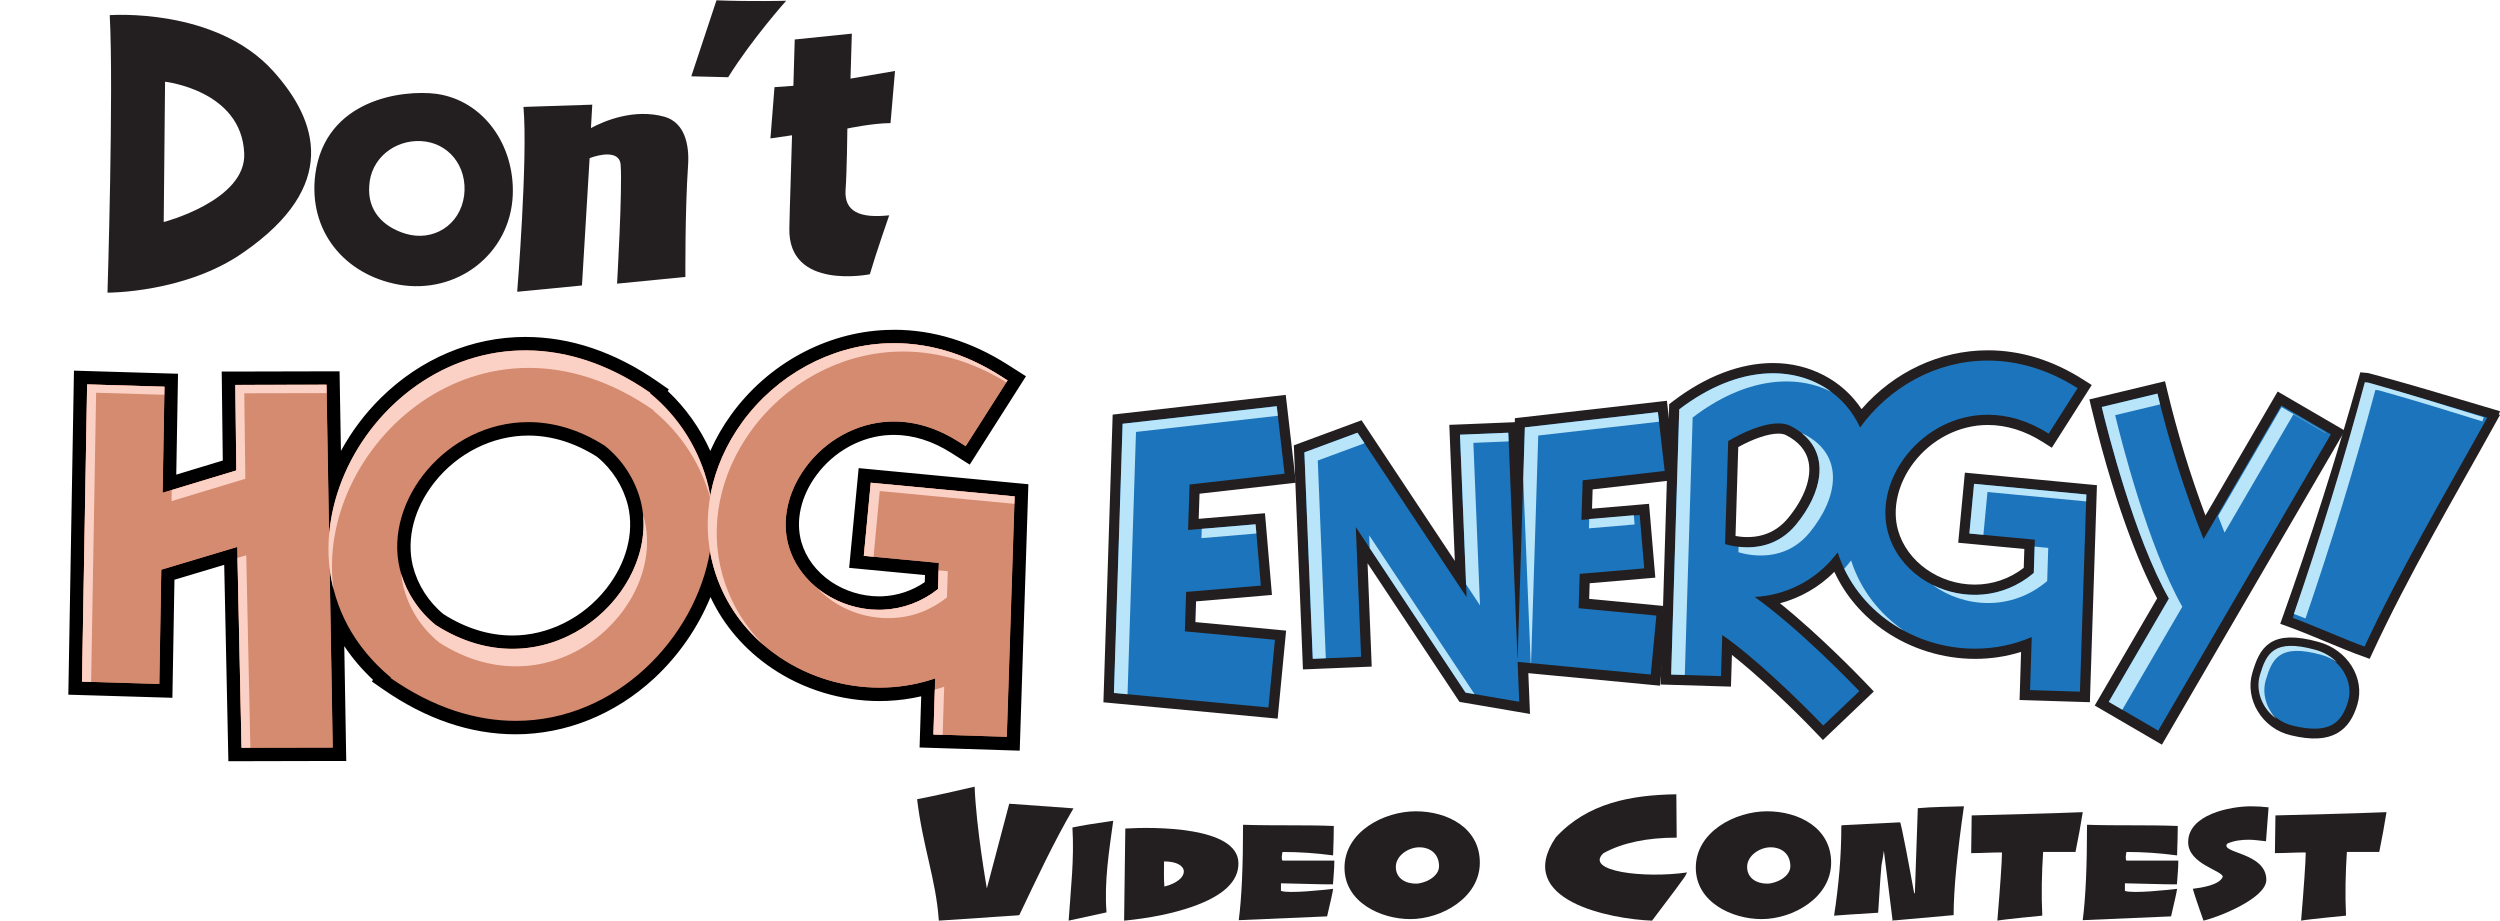
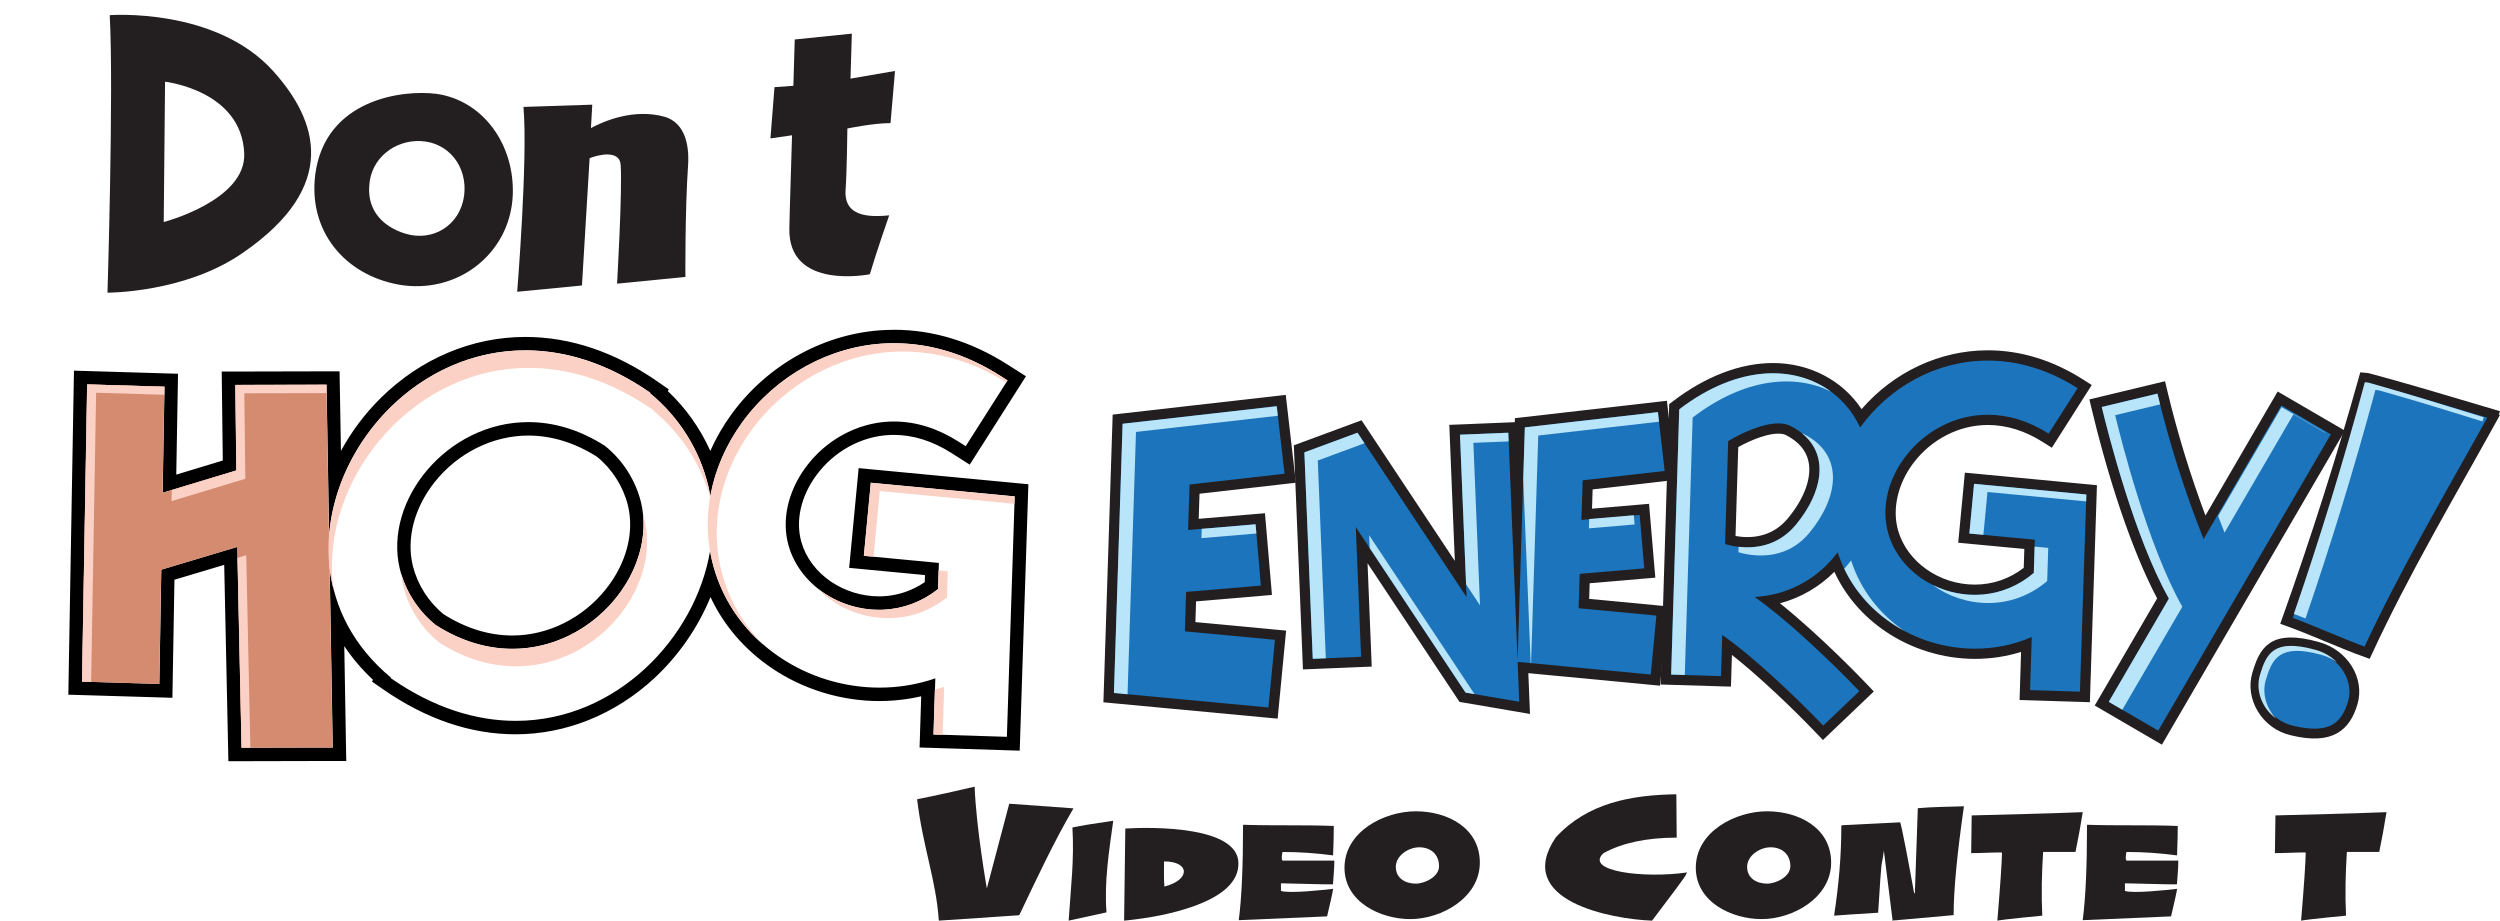
<svg xmlns="http://www.w3.org/2000/svg" id="Layer_4" width="12.65in" height="4.66in" viewBox="0 0 910.88 335.32">
  <defs>
    <style>.cls-1{fill:#b9e5fb;}.cls-1,.cls-2,.cls-3,.cls-4,.cls-5,.cls-6{stroke-width:0px;}.cls-2{fill:#fcd1c5;}.cls-7{stroke:#231f20;stroke-miterlimit:10;stroke-width:3.58px;}.cls-7,.cls-6{fill:#1c75bc;}.cls-3{fill:#000;}.cls-4{fill:#231f20;}.cls-5{fill:#d48b70;}</style>
  </defs>
  <path class="cls-4" d="M99.63,25.89c16.22,18.03,23.93,41.79-10.82,65.88-21.14,14.91-49.65,14.75-49.65,14.75,0,0,2.29-73.74.82-101.11,0,0,38.67-2.95,59.65,20.48ZM59.65,80.79s30.15-7.87,29.33-25.07c-.98-22.94-28.84-26.06-28.84-26.06l-.49,51.13Z" />
  <path class="cls-4" d="M145.19,103.57c-19.67-3.61-32.94-19.5-30.32-40.15,3.61-27.37,31.79-30.97,44.25-29.33,17.04,2.46,28.51,18.68,27.7,37.04-.98,21.3-20.32,36.22-41.62,32.45ZM147.81,85.05c9.83,2.95,19.83-2.95,21.3-13.93,1.31-10.65-5.74-19.34-15.73-19.83-9.5-.49-18.35,6.23-18.85,16.39-.66,9.01,5.08,14.91,13.27,17.37Z" />
  <path class="cls-4" d="M224.83,103.24s1.97-34.09,1.31-43.26c-.33-5.57-8.03-3.77-11.31-2.46l-2.79,46.38-23.6,2.29s3.93-48.51,2.29-67.35l25.07-.82-.49,8.52c4.92-2.62,15.73-7.21,26.88-4.1,7.21,2.13,9.01,10,8.52,17.53-1.15,16.72-.98,40.81-.98,40.81l-24.91,2.46Z" />
-   <path class="cls-4" d="M251.87,27.7l9.18-27.7c12.95.49,25.4.16,25.4.16,0,0-12.46,13.93-21.14,27.86l-13.44-.33Z" />
  <path class="cls-4" d="M324.47,44.74c-6.39,0-15.73,1.97-15.73,1.97,0,0-.16,15.9-.66,22.45-.49,7.87,5.24,10.32,15.9,9.18,0,0-4.75,13.6-7.05,21.47,0,0-29.83,6.06-29.33-16.72.16-8.68.66-21.63.98-33.92l-7.87,1.15,1.48-18.68,6.88-.49.49-16.88,20.81-2.13-.49,16.39,16.22-2.79-1.64,19.01Z" />
-   <path class="cls-5" d="M84.07,202.42l-22.92,6.87-.73,42.32-33.03-.99,1.96-113.18,33.04.99-.66,37.71,21.92-6.64-.38-31.79,38.07-.08.64,37.28c3.97-10.43,10.3-20.21,18.5-28.29,14.07-13.88,32.16-21.52,50.93-21.52,15.94,0,31.72,5.35,46.9,15.89l2,1.39-.24.35c8.57,7.55,15.07,17.33,18.74,28.13,2.21-6.52,5.48-12.82,9.66-18.57,12.91-17.76,33.27-28.88,54.46-29.74.94-.04,1.88-.06,2.81-.06,13.79,0,27.28,4.14,40.11,12.3l4.62,2.94-17.87,28.08-4.62-2.94c-7.27-4.63-14.77-6.97-22.27-6.97-.49,0-.98,0-1.48.03-11.18.45-21.96,6.37-28.83,15.82-6.01,8.26-8.11,17.82-5.75,26.22,1.77,6.31,5.99,11.97,11.88,15.94,5.49,3.69,12.15,5.72,18.75,5.72.44,0,.88,0,1.32-.03,6.42-.26,12.54-2.44,17.77-6.31l.19-6.08-27.48-2.61,2.99-31.49,57.12,5.43-3.01,92.33-31.6-1,.61-19.46c-4.9,1.39-9.98,2.2-15.13,2.41-.89.04-1.79.05-2.68.05-13.33,0-26.73-4.09-37.72-11.53-11.36-7.68-19.56-18.24-23.92-30.72-8.94,28.12-35.77,54.35-70.87,54.35-15.9,0-31.7-5.39-46.97-16.02l-2.01-1.4.25-.35c-7.12-6.29-12.61-13.57-16.3-21.57l.84,49.05-38.07.08-1.54-72.36ZM160.19,225.64c8.55,5.45,17.48,8.21,26.52,8.21,13.7,0,27.18-6.7,36.05-17.91,7.88-9.96,10.95-21.79,8.42-32.44-1.85-7.49-6.19-14.3-12.21-19.18-8.55-5.44-17.46-8.19-26.49-8.19-13.7,0-27.17,6.69-36.04,17.91-7.88,9.96-10.95,21.79-8.43,32.45,1.85,7.48,6.18,14.29,12.18,19.15Z" />
  <path class="cls-3" d="M325.74,124.94c13.32,0,26.36,4,38.8,11.92l2.56,1.63-1.63,2.56-11.99,18.84-1.63,2.56-2.56-1.63c-7.68-4.89-15.6-7.36-23.59-7.36-.52,0-1.05.01-1.57.03-11.92.48-23.4,6.77-30.7,16.82-6.45,8.87-8.68,19.19-6.13,28.31,1.93,6.87,6.5,13.02,12.87,17.31,5.92,3.98,13.01,6.14,20.11,6.14.47,0,.95,0,1.42-.03,7.33-.3,14.24-2.89,20.08-7.52l.3-9.53-24.31-2.31-3.02-.29.29-3.02,1.96-20.58.29-3.02,3.02.29,46.55,4.42,2.84.27-.09,2.85-2.66,81.72-.1,3.03-3.03-.1-20.66-.65-3.03-.1.1-3.03.55-17.42c-5.7,1.96-11.66,3.08-17.78,3.32-.86.03-1.72.05-2.58.05-12.88,0-25.69-3.9-36.35-11.11-11.97-8.1-20.3-19.52-24.09-33.04-.52-1.87-.94-3.75-1.26-5.65-5.35,31.75-34.21,61.91-70.8,61.91-14.32,0-29.83-4.62-45.57-15.58l.11-.16c-13.75-11.42-20.7-25.56-22.34-40.07l1.12,65.52-33.2.07-1.56-73.17-27.7,8.3-.72,41.63-28.15-.84,1.88-108.3,28.15.84-.67,38.65,26.88-8.14-.37-31.15,33.2-.07.94,54.97c2.63-34.5,33.03-67.51,71.53-67.5,14.38,0,29.89,4.61,45.5,15.45l-.11.16c10.61,8.7,18.08,20.62,21.28,33.96.28,1.17.51,2.35.71,3.53,1.68-9.39,5.61-18.6,11.65-26.92,12.47-17.16,32.13-27.9,52.59-28.73.91-.04,1.81-.06,2.71-.06M158.79,227.65h0c9.48,6.06,18.99,8.64,27.92,8.64,29.6,0,52.75-28.47,46.85-53.36-2.01-8.12-6.63-15.36-13.15-20.6-9.48-6.06-18.99-8.65-27.92-8.65-29.6,0-52.74,28.47-46.85,53.37,2.01,8.12,6.63,15.36,13.15,20.6M325.74,120.05h0c-.96,0-1.94.02-2.91.06-21.93.89-43,12.38-56.34,30.74-3.05,4.2-5.63,8.68-7.69,13.32-3.67-8.19-8.95-15.65-15.51-21.81l.41-.59-4.01-2.79c-15.59-10.83-31.84-16.33-48.29-16.33-19.42,0-38.12,7.89-52.65,22.22-5.8,5.72-10.7,12.28-14.53,19.31l-.42-24.19-.08-4.81h-4.81s-33.2.08-33.2.08h-4.93s.06,4.94.06,4.94l.33,27.48-16.95,5.14.56-31.94.08-4.82-4.82-.14-28.15-.84-4.94-.15-.09,4.95-1.88,108.3-.08,4.82,4.82.14,28.15.84,4.94.15.09-4.95.66-38.06,18.13-5.43,1.42,66.75.1,4.79h4.79s33.2-.08,33.2-.08h4.96s-.09-4.97-.09-4.97l-.63-36.88c2.92,4.39,6.42,8.51,10.47,12.29l-.41.6,4,2.79c15.69,10.92,31.96,16.45,48.36,16.45,18.32,0,36.23-7.22,50.43-20.34,8.95-8.27,16.05-18.6,20.58-29.65,4.86,10.37,12.48,19.22,22.41,25.94,11.39,7.7,25.27,11.94,39.09,11.94.92,0,1.86-.02,2.78-.06,4.23-.17,8.41-.73,12.49-1.67l-.34,10.74-.1,3.03-.15,4.88,4.88.15,3.03.1,20.66.65,3.03.1,4.88.15.16-4.88.1-3.03,2.66-81.72.09-2.85.15-4.59-4.57-.43-2.84-.27-46.55-4.42-3.02-.29-4.86-.46-.46,4.86-.29,3.02-1.96,20.58-.29,3.02-.46,4.86,4.86.46,3.02.29,19.75,1.87-.08,2.58c-4.62,3.16-9.92,4.93-15.47,5.16-.41.02-.81.02-1.22.02-6.12,0-12.3-1.88-17.39-5.3-5.41-3.64-9.28-8.81-10.9-14.57-2.15-7.67-.19-16.47,5.38-24.12,6.44-8.85,16.51-14.39,26.95-14.81.46-.02.92-.03,1.38-.03,7.04,0,14.09,2.22,20.97,6.59l2.56,1.63,4.12,2.62,2.62-4.12,1.63-2.56,11.99-18.84,1.63-2.56,2.62-4.12-4.12-2.62-2.56-1.63c-13.22-8.42-27.16-12.69-41.42-12.69h0ZM150.38,205.91c-2.34-9.92.56-20.98,7.97-30.35,8.41-10.63,21.17-16.98,34.13-16.98,8.52,0,16.95,2.6,25.06,7.74,5.55,4.53,9.55,10.84,11.27,17.8,2.34,9.88-.56,20.95-7.97,30.32-8.41,10.64-21.17,16.99-34.13,16.99-8.53,0-16.97-2.61-25.09-7.75-5.53-4.53-9.52-10.82-11.24-17.75h0Z" />
-   <path class="cls-5" d="M366.83,180.48l-46.55-4.42-3.02-.29-.29,3.02-1.96,20.58-.29,3.02,3.02.29,24.31,2.31-.3,9.53c-5.84,4.63-12.75,7.22-20.07,7.52-7.57.31-15.21-1.86-21.53-6.11-6.38-4.29-10.95-10.43-12.87-17.31-2.55-9.12-.32-19.44,6.13-28.31,7.31-10.05,18.78-16.34,30.7-16.82,8.51-.35,16.98,2.12,25.16,7.32l2.56,1.63,1.63-2.56,11.99-18.84,1.63-2.56-2.56-1.63c-13.28-8.46-27.24-12.45-41.51-11.87-20.46.83-40.11,11.57-52.59,28.73-11.57,15.92-15.4,35.08-10.5,52.56,3.79,13.52,12.12,24.95,24.09,33.04,11.37,7.69,25.19,11.61,38.93,11.05,6.11-.25,12.08-1.36,17.78-3.32l-.55,17.42-.1,3.03,3.03.1,20.66.65,3.03.1.1-3.03,2.66-81.72.09-2.85-2.84-.27Z" />
  <polygon class="cls-5" points="86.1 171.3 59.22 179.44 59.9 140.79 31.74 139.95 29.87 248.25 58.02 249.09 58.74 207.46 86.44 199.16 88 272.33 121.19 272.26 118.93 140.07 85.73 140.14 86.1 171.3" />
  <path class="cls-2" d="M345.35,208.02l-3.37-.32-.22,6.83c-5.84,4.63-12.75,7.22-20.08,7.52-7.57.31-15.21-1.86-21.53-6.11-.82-.55-1.6-1.13-2.36-1.74,1.67,1.76,3.56,3.36,5.64,4.76,6.32,4.25,13.96,6.41,21.53,6.11s14.24-2.89,20.07-7.52l.3-9.53Z" />
  <polygon class="cls-2" points="320.28 176.06 317.26 175.77 316.97 178.79 315.02 199.38 314.73 202.4 317.75 202.68 318.27 202.73 318.3 202.4 320.26 181.82 320.54 178.8 323.56 179.08 369.58 183.46 369.67 180.75 366.83 180.48 320.28 176.06" />
  <path class="cls-2" d="M263.22,209.31c-4.9-17.48-1.07-36.64,10.5-52.56,12.47-17.16,32.13-27.9,52.59-28.73,13.85-.56,27.42,3.2,40.35,11.16l.44-.68-2.56-1.63c-13.28-8.46-27.24-12.45-41.51-11.87-20.46.83-40.11,11.57-52.59,28.73-11.57,15.92-15.4,35.08-10.5,52.56,3.15,11.25,9.46,21.04,18.38,28.68-7.19-7.14-12.35-15.84-15.1-25.65Z" />
  <path class="cls-2" d="M343.47,267.51l.55-17.42c-1.13.39-2.26.73-3.41,1.05l-.42,13.34-.1,3.03,3.03.1h.34s0-.1,0-.1Z" />
  <polygon class="cls-2" points="89.72 202.19 86.52 203.15 88 272.33 91.22 272.33 89.72 202.19" />
  <polygon class="cls-2" points="62.5 182.47 89.39 174.32 89.01 143.17 118.98 143.11 118.93 140.07 85.73 140.14 86.1 171.3 62.57 178.43 62.5 182.47" />
  <polygon class="cls-2" points="35.02 142.98 59.84 143.72 59.9 140.79 31.74 139.95 29.87 248.25 33.2 248.35 35.02 142.98" />
  <path class="cls-5" d="M575.57,208.98l23.51-2-1.65-19.46-21.23,1.81.46-14.43,29.87-3.42-2.46-21.43-48.47,5.55-2.67,84.8-3.3-81.25-.06-1.6-1.6.06-14.4.59-1.6.06.06,1.6,2.34,57.59-39.05-58.86-.7-1.06-1.19.44-17.08,6.32-1.09.4.05,1.16,2.95,72.45.06,1.6,1.6-.06,14.4-.59,1.6-.06-.06-1.6-1.86-45.66,39.61,59.71.38.58.68.12,16.92,2.89,1.95.33-.08-1.97-.51-12.55,48.52,4.61,2.04-21.47-28.33-2.69.39-12.52ZM492.15,186.29h0s42.78,64.48,42.78,64.48l-42.78-64.48ZM551.85,253.67h0s-3.84-94.46-3.84-94.46h0s3.84,94.46,3.84,94.46Z" />
  <polygon class="cls-5" points="468.01 172.48 465.18 147.89 409.02 154.29 405.86 252.37 462.12 257.65 464.5 233 431.68 229.92 432.14 215.55 459.38 213.24 457.47 190.91 432.87 192.99 433.41 176.42 468.01 172.48" />
  <path class="cls-5" d="M719.26,176.17l-1.72,18.09,23.86,2.27-.38,12.09c-19.05,16.24-47.33,5.96-53.08-14.54-7.17-25.64,25.4-57.25,58.49-36.2l10.54-16.56c-31.09-19.8-63.21-7.91-79.24,14.32-9.16-19.99-36.45-29.05-65.89-6.6l-2.95,96.64,18.16.55.46-14.99c11.14,7.68,27.38,23.15,36.79,33.01l13.15-12.54c-2.66-2.79-21.86-22.74-38.13-34.33,11.37-.57,21.96-5.96,29.11-14.82.39-.48.77-.95,1.14-1.43,9.18,28.58,42.99,42.79,70.71,30.86l-.61,19.33,18.16.57,2.34-71.83-40.91-3.89ZM654.4,191.01c-9.08,11.04-21.91,8.3-25.88,7.11l1.14-37.54c6.89-4.1,17.11-8.37,22.75-5.49,14.9,7.6,12.56,23.07,1.98,35.92Z" />
-   <path class="cls-5" d="M831.22,147.64l-28.34,48.68c-6.86-17.25-12.48-34.97-16.81-53.02l-20.29,4.88c2.12,8.84,11.86,47.5,24.47,69.8l-21.92,37.63,18.02,10.5,62.89-107.96-18.02-10.5Z" />
  <polygon class="cls-6" points="532.87 253.94 496.11 198.54 497.84 240.99 476.52 241.86 473.33 163.43 495.35 155.28 532.22 210.86 530.01 156.47 551.33 155.6 552.67 188.65 553.77 153.92 605.7 147.97 608.58 173.11 578.46 176.56 578.12 187.28 599.12 185.5 601.09 208.68 577.38 210.69 577.09 219.81 605.53 222.51 603.14 247.7 554.89 243.11 555.49 257.81 532.87 253.94" />
  <path class="cls-4" d="M604.06,150.04l2.46,21.43-29.87,3.42-.46,14.43,21.23-1.81,1.65,19.46-23.51,2-.39,12.52,28.33,2.69-2.04,21.47-48.52-4.61.51,12.55.08,1.97-1.95-.33-16.92-2.89-.68-.12-.38-.58-39.61-59.71,1.86,45.66.06,1.6-1.6.07-14.4.59-1.6.07-.06-1.6-2.95-72.45-.05-1.16,1.09-.4,17.08-6.32,1.19-.44.7,1.06,39.05,58.86-2.34-57.59-.06-1.6,1.6-.07,14.4-.59,1.6-.07.07,1.6,3.3,81.25,2.67-84.8,48.47-5.55M551.85,253.67l-3.84-94.46h0s3.84,94.46,3.84,94.46M534.93,250.78l-42.78-64.48h0s42.78,64.48,42.78,64.48M607.34,145.91l-3.71.42-48.47,5.55-3.2.37-.05,1.46-2.52.1-1.6.07-14.4.59-1.6.06-3.73.15.15,3.73.06,1.6,1.8,44.25-31.66-47.73-.7-1.06-1.63-2.46-2.77,1.03-1.19.44-17.08,6.32-1.09.4-2.54.94.11,2.71.05,1.16,2.95,72.45.06,1.6.15,3.73,3.73-.15,1.6-.07,14.4-.59,1.6-.07,3.73-.15-.15-3.73-.06-1.6-1.31-32.32,32.23,48.59.38.58.89,1.34,1.59.27.68.12,16.92,2.89,1.95.33,4.55.78-.19-4.61-.08-1.97-.34-8.28,44.27,4.21,3.72.35.35-3.72,2.04-21.47.35-3.72-3.72-.35-24.84-2.36.18-5.7,20.2-1.72,3.72-.32-.32-3.72-1.65-19.46-.32-3.72-3.72.32-17.05,1.45.22-7.02,26.66-3.06,3.71-.42-.43-3.71-2.46-21.43-.43-3.71h0Z" />
  <polygon class="cls-6" points="403.94 254.07 407.2 152.61 466.82 145.82 470.08 174.13 435.22 178.1 434.81 190.95 459.17 188.89 461.4 214.94 433.96 217.27 433.61 228.23 466.54 231.31 463.8 259.68 403.94 254.07" />
  <path class="cls-4" d="M465.18,147.89l2.84,24.59-34.6,3.94-.54,16.57,24.6-2.08,1.91,22.33-27.23,2.31-.46,14.37,32.82,3.08-2.37,24.65-56.27-5.28,3.16-98.09,56.16-6.4M468.46,143.76l-3.7.42-56.16,6.4-3.2.37-.1,3.22-3.16,98.09-.11,3.51,3.5.33,56.27,5.28,3.71.35.36-3.71,2.37-24.65.36-3.72-3.73-.35-29.32-2.75.24-7.55,23.93-2.03,3.72-.32-.32-3.72-1.91-22.33-.32-3.72-3.72.31-20.42,1.73.3-9.15,31.4-3.58,3.71-.42-.43-3.71-2.84-24.59-.43-3.7h0Z" />
  <path class="cls-6" d="M662.95,265.54c-9.31-9.76-23.29-22.98-33.68-30.73l-.41,13.35-21.89-.67,3.03-99.4.71-.54c11.6-8.85,23.79-13.52,35.27-13.52,13.67,0,25.69,6.87,32.06,18.12,11.4-14.3,28.47-22.75,46.21-22.75,11.59,0,22.93,3.48,33.72,10.35l1.57,1-12.55,19.71-1.57-1c-6.87-4.37-14-6.59-21.18-6.59-10.97,0-21.64,5.44-28.54,14.54-6.17,8.13-8.34,17.67-5.96,26.17,3.44,12.28,15.95,21.19,29.75,21.19h0c7.22,0,14.01-2.43,19.68-7.04l.3-9.5-23.97-2.28,2.07-21.81,44.52,4.23-2.46,75.44-21.89-.69.58-18.35c-5.97,2.2-12.26,3.31-18.74,3.31-22.43,0-42.77-13.51-50.65-33.23-6.38,7.35-15.13,12.24-24.68,13.85,15.62,11.98,32.53,29.59,34.55,31.71l1.29,1.35-15.85,15.11-1.29-1.35ZM630.43,196.71c1.54.36,3.73.74,6.23.74,6.66,0,12.14-2.56,16.3-7.62,6.3-7.65,9.14-15.71,7.81-22.12-.97-4.65-4.06-8.33-9.2-10.96-.96-.49-2.18-.74-3.63-.74-4.15,0-10.24,2.1-16.44,5.65l-1.07,35.03Z" />
  <path class="cls-4" d="M724.25,131.26c10.52,0,21.69,3.04,32.72,10.06l-10.54,16.56c-7.58-4.82-15.13-6.88-22.19-6.88-23.74,0-41.83,23.32-36.3,43.08,3.78,13.49,17.31,22.55,31.55,22.55,7.41,0,15.01-2.45,21.52-8.01l.38-12.09-23.86-2.27,1.72-18.09,40.91,3.89-2.34,71.83-18.16-.57.61-19.33c-6.69,2.88-13.73,4.24-20.7,4.24-21.9,0-43.04-13.42-50.01-35.1-.37.48-.75.95-1.14,1.43-7.15,8.86-17.74,14.24-29.11,14.82,16.27,11.6,35.48,31.55,38.13,34.33l-13.15,12.54c-9.41-9.86-25.65-25.33-36.79-33.01l-.46,14.99-18.16-.55,2.95-96.64c12.11-9.24,23.86-13.14,34.14-13.14,14.69,0,26.36,7.98,31.76,19.74,10.34-14.34,27.38-24.38,46.52-24.38M636.66,199.31c5.44,0,12.27-1.65,17.74-8.3,10.58-12.85,12.91-28.31-1.98-35.92-1.29-.66-2.81-.94-4.48-.94-5.65,0-12.95,3.27-18.27,6.43l-1.14,37.54c1.57.47,4.55,1.19,8.14,1.19M724.25,127.52c-17.46,0-34.27,7.92-45.98,21.43-6.97-10.48-18.88-16.79-32.29-16.79-11.88,0-24.47,4.81-36.4,13.9l-1.41,1.08-.05,1.78-2.95,96.64-.11,3.73,3.73.11,18.16.55,3.73.11.11-3.73.24-7.83c9.89,7.82,22.15,19.49,30.57,28.32l2.58,2.7,2.7-2.58,13.15-12.54,2.7-2.57-2.57-2.7c-1.89-1.99-16.83-17.55-31.63-29.44,7.48-1.99,14.34-5.93,19.82-11.46,4,8.65,10.32,16.06,18.53,21.65,9.52,6.49,21.14,10.07,32.71,10.07,5.77,0,11.39-.85,16.79-2.54l-.43,13.79-.12,3.73,3.73.12,18.16.57,3.73.12.12-3.73,2.34-71.83.11-3.51-3.49-.33-40.91-3.89-3.72-.35-.35,3.72-1.72,18.09-.35,3.72,3.72.35,20.37,1.93-.22,6.88c-5.2,4-11.34,6.1-17.84,6.1-12.98,0-24.74-8.34-27.96-19.82-2.19-7.82-.07-16.99,5.65-24.54,6.56-8.64,16.67-13.8,27.06-13.8,6.82,0,13.61,2.12,20.18,6.3l3.15,2,2-3.15,10.54-16.56,2-3.15-3.15-2c-11.09-7.06-22.78-10.64-34.72-10.65h0ZM633.33,162.78c5.59-3.09,10.95-4.9,14.6-4.9,1.15,0,2.09.18,2.78.53,4.61,2.35,7.38,5.61,8.23,9.67,1.22,5.85-1.49,13.34-7.43,20.55-3.79,4.6-8.79,6.94-14.86,6.94-1.61,0-3.08-.17-4.31-.39l.99-32.41h0Z" />
  <path class="cls-6" d="M765.78,256.28l22.32-38.33c-12.6-22.86-22.3-61.7-24.14-69.34l-.44-1.82,23.92-5.75.44,1.82c4,16.66,9.15,33.19,15.32,49.18l27.34-46.95,21.25,12.38-64.76,111.19-21.25-12.37Z" />
  <path class="cls-4" d="M786.07,143.29c4.33,18.05,9.95,35.77,16.81,53.02l28.34-48.68,18.02,10.5-62.89,107.96-18.02-10.5,21.92-37.63c-12.62-22.3-22.35-60.97-24.47-69.8l20.29-4.88M788.82,138.79l-3.63.87-20.29,4.88-3.63.87.87,3.63c9.49,39.45,19.66,61.07,23.82,68.87l-20.86,35.81-1.88,3.23,3.23,1.88,18.02,10.5,3.23,1.88,1.88-3.23,62.89-107.96,1.88-3.23-3.23-1.88-18.02-10.5-3.23-1.88-1.88,3.23-24.43,41.96c-5.53-14.78-10.19-29.98-13.86-45.3l-.87-3.63h0Z" />
  <rect class="cls-1" x="555.2" y="196.63" width="0" height="44.74" transform="translate(-8.44 22.74) rotate(-2.33)" />
  <polygon class="cls-1" points="595.29 187.61 579.04 188.99 578.93 192.39 595.57 190.97 595.29 187.61" />
  <rect class="cls-1" x="518.22" y="182.88" height="76.68" transform="translate(-35.91 323.35) rotate(-33.56)" />
  <polygon class="cls-1" points="480.18 168.84 480.13 167.68 481.22 167.28 497.16 161.38 495.31 158.6 494.61 157.54 493.42 157.98 476.34 164.3 475.25 164.71 475.3 165.87 478.24 238.32 478.31 239.92 479.91 239.86 483.06 239.73 480.18 168.84" />
  <polygon class="cls-1" points="498.86 194.92 498.92 196.51 534.93 250.78 498.92 196.51 499.05 199.59 533.59 251.66 533.97 252.24 534.66 252.36 537.25 252.8 498.86 194.92" />
  <polygon class="cls-1" points="557.71 241.51 557.85 241.52 560.46 158.57 604.46 153.53 604.06 150.04 555.58 155.59 554.99 174.47 557.71 241.51" />
  <polygon class="cls-1" points="539.24 220.43 536.89 162.83 536.83 161.24 538.43 161.17 548.07 160.78 548.01 159.21 548.01 159.21 548.07 160.78 549.67 160.71 549.61 159.15 549.54 157.55 547.94 157.61 533.55 158.2 531.95 158.26 532.01 159.86 534.17 212.79 539.24 220.43" />
  <polygon class="cls-1" points="457.47 190.91 437.86 192.57 437.75 195.96 457.76 194.27 457.47 190.91" />
  <polygon class="cls-1" points="413.9 157.26 465.58 151.37 465.18 147.89 409.02 154.29 405.86 252.37 410.82 252.84 413.9 157.26" />
  <path class="cls-1" d="M659.28,193.99c10.58-12.85,12.91-28.31-1.99-35.92-.24-.12-.5-.23-.76-.33,10.19,8.18,7.33,21.77-2.13,33.27-6.61,8.04-15.22,8.77-20.94,8.11l-.06,1.97c3.96,1.19,16.8,3.93,25.88-7.11Z" />
  <polygon class="cls-1" points="719.26 176.17 717.54 194.27 722.65 194.75 724.14 179.15 760.09 182.57 760.17 180.06 719.26 176.17" />
  <path class="cls-1" d="M746.28,199.51l-4.96-.47-.3,9.58c-11.26,9.6-25.75,9.93-36.9,4.36,11.5,8.43,28.79,9.69,41.78-1.39l.38-12.09Z" />
  <path class="cls-1" d="M616.72,152c19.19-14.63,37.46-15.87,50.4-9.43-12.96-9.51-33.53-10.13-55.28,6.45l-2.95,96.64,4.97.15,2.86-93.82Z" />
  <path class="cls-1" d="M674.45,204.1c-.37.48-.75.95-1.14,1.43-.44.54-.89,1.07-1.35,1.59,4.69,9.83,12.47,17.55,21.77,22.57-8.83-6.06-15.81-14.8-19.27-25.59Z" />
  <path class="cls-1" d="M773.27,258.48l21.86-37.53c-12.62-22.3-22.35-60.97-24.47-69.8l16.37-3.93c-.33-1.3-.65-2.61-.96-3.92l-20.29,4.88c2.12,8.84,11.86,47.5,24.47,69.8l-21.92,37.63,4.94,2.88Z" />
  <path class="cls-2" d="M160.06,234.02h0c40.91,26.14,82.44-12.31,74.76-44.72-.16-.64-.34-1.26-.52-1.89,3.13,31.31-36.47,65.17-75.51,40.23h0c-6.01-4.83-10.4-11.36-12.63-18.71.15,1.5.4,3,.75,4.48,2.01,8.12,6.63,15.36,13.15,20.6Z" />
  <path class="cls-2" d="M238.18,149.37l-.11.16c10.26,8.41,17.59,19.85,20.95,32.67-.24-1.7-.55-3.4-.95-5.07-3.2-13.34-10.67-25.26-21.28-33.96l.11-.16c-65.45-45.48-129.07,18.78-115.34,71.88-7.4-51.66,53.76-109.18,116.61-65.51Z" />
  <path class="cls-1" d="M810.52,193.94l25.09-43.09,11.58,6.75.05-.09-15.95-9.29-23.11,39.69c.76,2.02,1.54,4.04,2.34,6.04Z" />
  <path class="cls-4" d="M370.98,333.38l-28.92,1.94c-1-14.93-5.83-26.79-7.91-44.23,7.03-1.38,13.99-2.95,20.96-4.58.56,14.99,4.45,37.08,4.45,37.08l8.16-30.87,23.4,1.69c-7.34,12.55-13.43,25.72-19.7,38.83l-.44.13Z" />
  <path class="cls-4" d="M389.36,335.32c.82-12.23,2.07-22.27,1.38-33.94,3.26-.69,8.22-1.51,14.87-2.45-1.51,10.92-3.33,22.33-2.45,33.38l-13.8,3.01Z" />
  <path class="cls-4" d="M410,301.76c10.54-.63,41.03-.75,41.22,12.55.13,6.71-5.52,11.98-16.81,15.94-7.03,2.45-15.31,4.14-24.84,5.08l.44-33.57ZM424.25,322.9c9.47-2.38,9.47-9.16-.13-9.16,0,3.01-.13,6.15.13,9.16Z" />
  <path class="cls-4" d="M485.67,311.55c-6.02-.82-12.17-1.25-18.38-1.25-.19.69-.5,2.76,0,3.14h18.88c0,2.89-.31,5.83-.5,8.66-3.64,0-.13.06-18.95-.38v2.76c2.76,1.07,15.94-.38,19.01-.75-.19,1.38-.94,4.71-2.2,10.04-30.93,1.32-31.49,1.38-32.19,1.38,1.07-8.09,1.57-19.64,1.57-34.76,11.04.38,22.02,0,33.06.44,0,2.32-.06,5.9-.25,10.6l-.06.13Z" />
  <path class="cls-4" d="M513.84,334.76c-10.85,0-23.97-6.21-23.97-18.7,0-13.18,14.43-20.58,25.97-20.58s23.34,6.02,23.34,18.7-13.8,20.58-25.35,20.58ZM517.1,308.6c-3.83,0-8.53,2.95-8.53,7.15s3.58,6.09,7.28,6.09c3.26,0,8.47-2.51,8.47-6.34,0-4.33-3.01-6.9-7.22-6.9Z" />
  <path class="cls-4" d="M610.9,305.08c-10.85,0-19.76,1.88-26.66,5.65-7.15,6.65,14.74,9.29,30.49,7.03-1.57,2.38,2.57-2.7-12.8,17.57-14.81-.56-50.75-7.21-35.07-30.36,11.54-12.55,27.42-15.43,43.92-15.69l.13,15.81Z" />
  <path class="cls-4" d="M641.84,334.76c-10.85,0-23.97-6.21-23.97-18.7,0-13.18,14.43-20.58,25.97-20.58s23.34,6.02,23.34,18.7-13.8,20.58-25.35,20.58ZM645.1,308.6c-3.83,0-8.53,2.95-8.53,7.15s3.58,6.09,7.28,6.09c3.26,0,8.47-2.51,8.47-6.34,0-4.33-3.01-6.9-7.22-6.9Z" />
  <path class="cls-4" d="M686.38,309.92c-1.07,8.09-.57-1.19-2.07,22.52-8.34.5-13.68.88-16.06,1.07,1.69-10.98,2.64-21.58,2.64-32.69l.13-.25,21.27-1.07c.38,0,3.58,17.19,5.14,25.85h.13l.13-.13,1.07-30.87c5.52-.5,11.42-.5,16.81-.69-2.51,17.38-3.76,30.55-3.76,39.65-26.35,2.38-22.21,2.07-22.27,1.69l-3.14-25.09Z" />
  <path class="cls-4" d="M744.42,310.29c-.5,7.65-.69,15.56-.31,23.21,0,0-13.8,1.32-16.37,1.82,1.07-12.86,1.63-21.08,1.69-24.72l-.19-.13c-3.7,0-7.34.25-11.04.25l.19-13.74c13.49-.38,26.98-.63,40.47-1.19-.75,4.7-1.63,9.54-2.64,14.49h-11.8Z" />
  <path class="cls-4" d="M793.17,311.55c-6.02-.82-12.17-1.25-18.38-1.25-.19.69-.5,2.76,0,3.14h18.88c0,2.89-.31,5.83-.5,8.66-3.64,0-.13.06-18.95-.38v2.76c2.76,1.07,15.94-.38,19.01-.75-.19,1.38-.94,4.71-2.2,10.04-30.93,1.32-31.49,1.38-32.19,1.38,1.07-8.09,1.57-19.64,1.57-34.76,11.04.38,22.02,0,33.06.44,0,2.32-.06,5.9-.25,10.6l-.06.13Z" />
-   <path class="cls-4" d="M825.61,306.4c-2.13-.19-4.08-.56-6.27-.56-2.64,0-5.4.31-7.84,1.44-2.76,3.51,14.24,3.14,14.24,13.17,0,6.78-17.63,13.68-22.9,14.87-1.32-3.83-2.76-7.72-3.89-11.61,3.01-.38,9.54-1.25,10.92-4.33-.06-2.38-12.61-4.58-12.61-12.67,0-10.04,15.25-13.05,22.9-13.05,2.13,0,4.27.13,6.4.38l-.94,12.36Z" />
  <path class="cls-4" d="M855.09,310.29c-.5,7.65-.69,15.56-.31,23.21,0,0-13.8,1.32-16.37,1.82,1.07-12.86,1.63-21.08,1.69-24.72l-.19-.13c-3.7,0-7.34.25-11.04.25l.19-13.74c13.49-.38,26.98-.63,40.47-1.19-.75,4.7-1.63,9.54-2.64,14.49h-11.8Z" />
  <path class="cls-7" d="M822.36,245.56c2.53-8.46,5.4-14.66,21.98-10.05,9.73,2.65,15.4,12.07,12.87,20.52-2.53,8.46-7.77,13.48-21.98,10.05-9.74-2.16-15.4-12.07-12.87-20.52Z" />
  <path class="cls-7" d="M907.89,152.78c-15.72,28.38-31.8,55.48-45.44,84.93-9.9-3.54-19.44-8.09-29.35-11.63,10.51-29.42,19.89-58.91,28.2-88.62l1.27.12c1.95.53,9.14,2.44,21.64,6.09,8.31,2.48,16.48,4.9,24.35,7.22l-.68,1.89Z" />
  <path class="cls-1" d="M825.57,247.57c2.32-7.67,4.95-13.29,20.15-9.11,2.17.58,4.11,1.53,5.78,2.74-2.06-2.09-4.75-3.72-7.92-4.57-15.2-4.18-17.84,1.44-20.15,9.11-1.75,5.8.78,12.34,5.98,16.04-3.71-3.8-5.33-9.27-3.84-14.2Z" />
  <path class="cls-1" d="M865.48,141.96l1.16.12c1.78.51,8.38,2.33,19.84,5.8,6.1,1.89,12.11,3.74,17.97,5.54l.51-1.48c-7.22-2.21-14.71-4.52-22.33-6.88-11.45-3.47-18.05-5.29-19.84-5.8l-1.16-.12c-7.62,28.3-16.22,56.4-25.86,84.43,1.42.53,2.84,1.09,4.25,1.65,9.47-27.64,17.95-55.35,25.46-83.27Z" />
</svg>